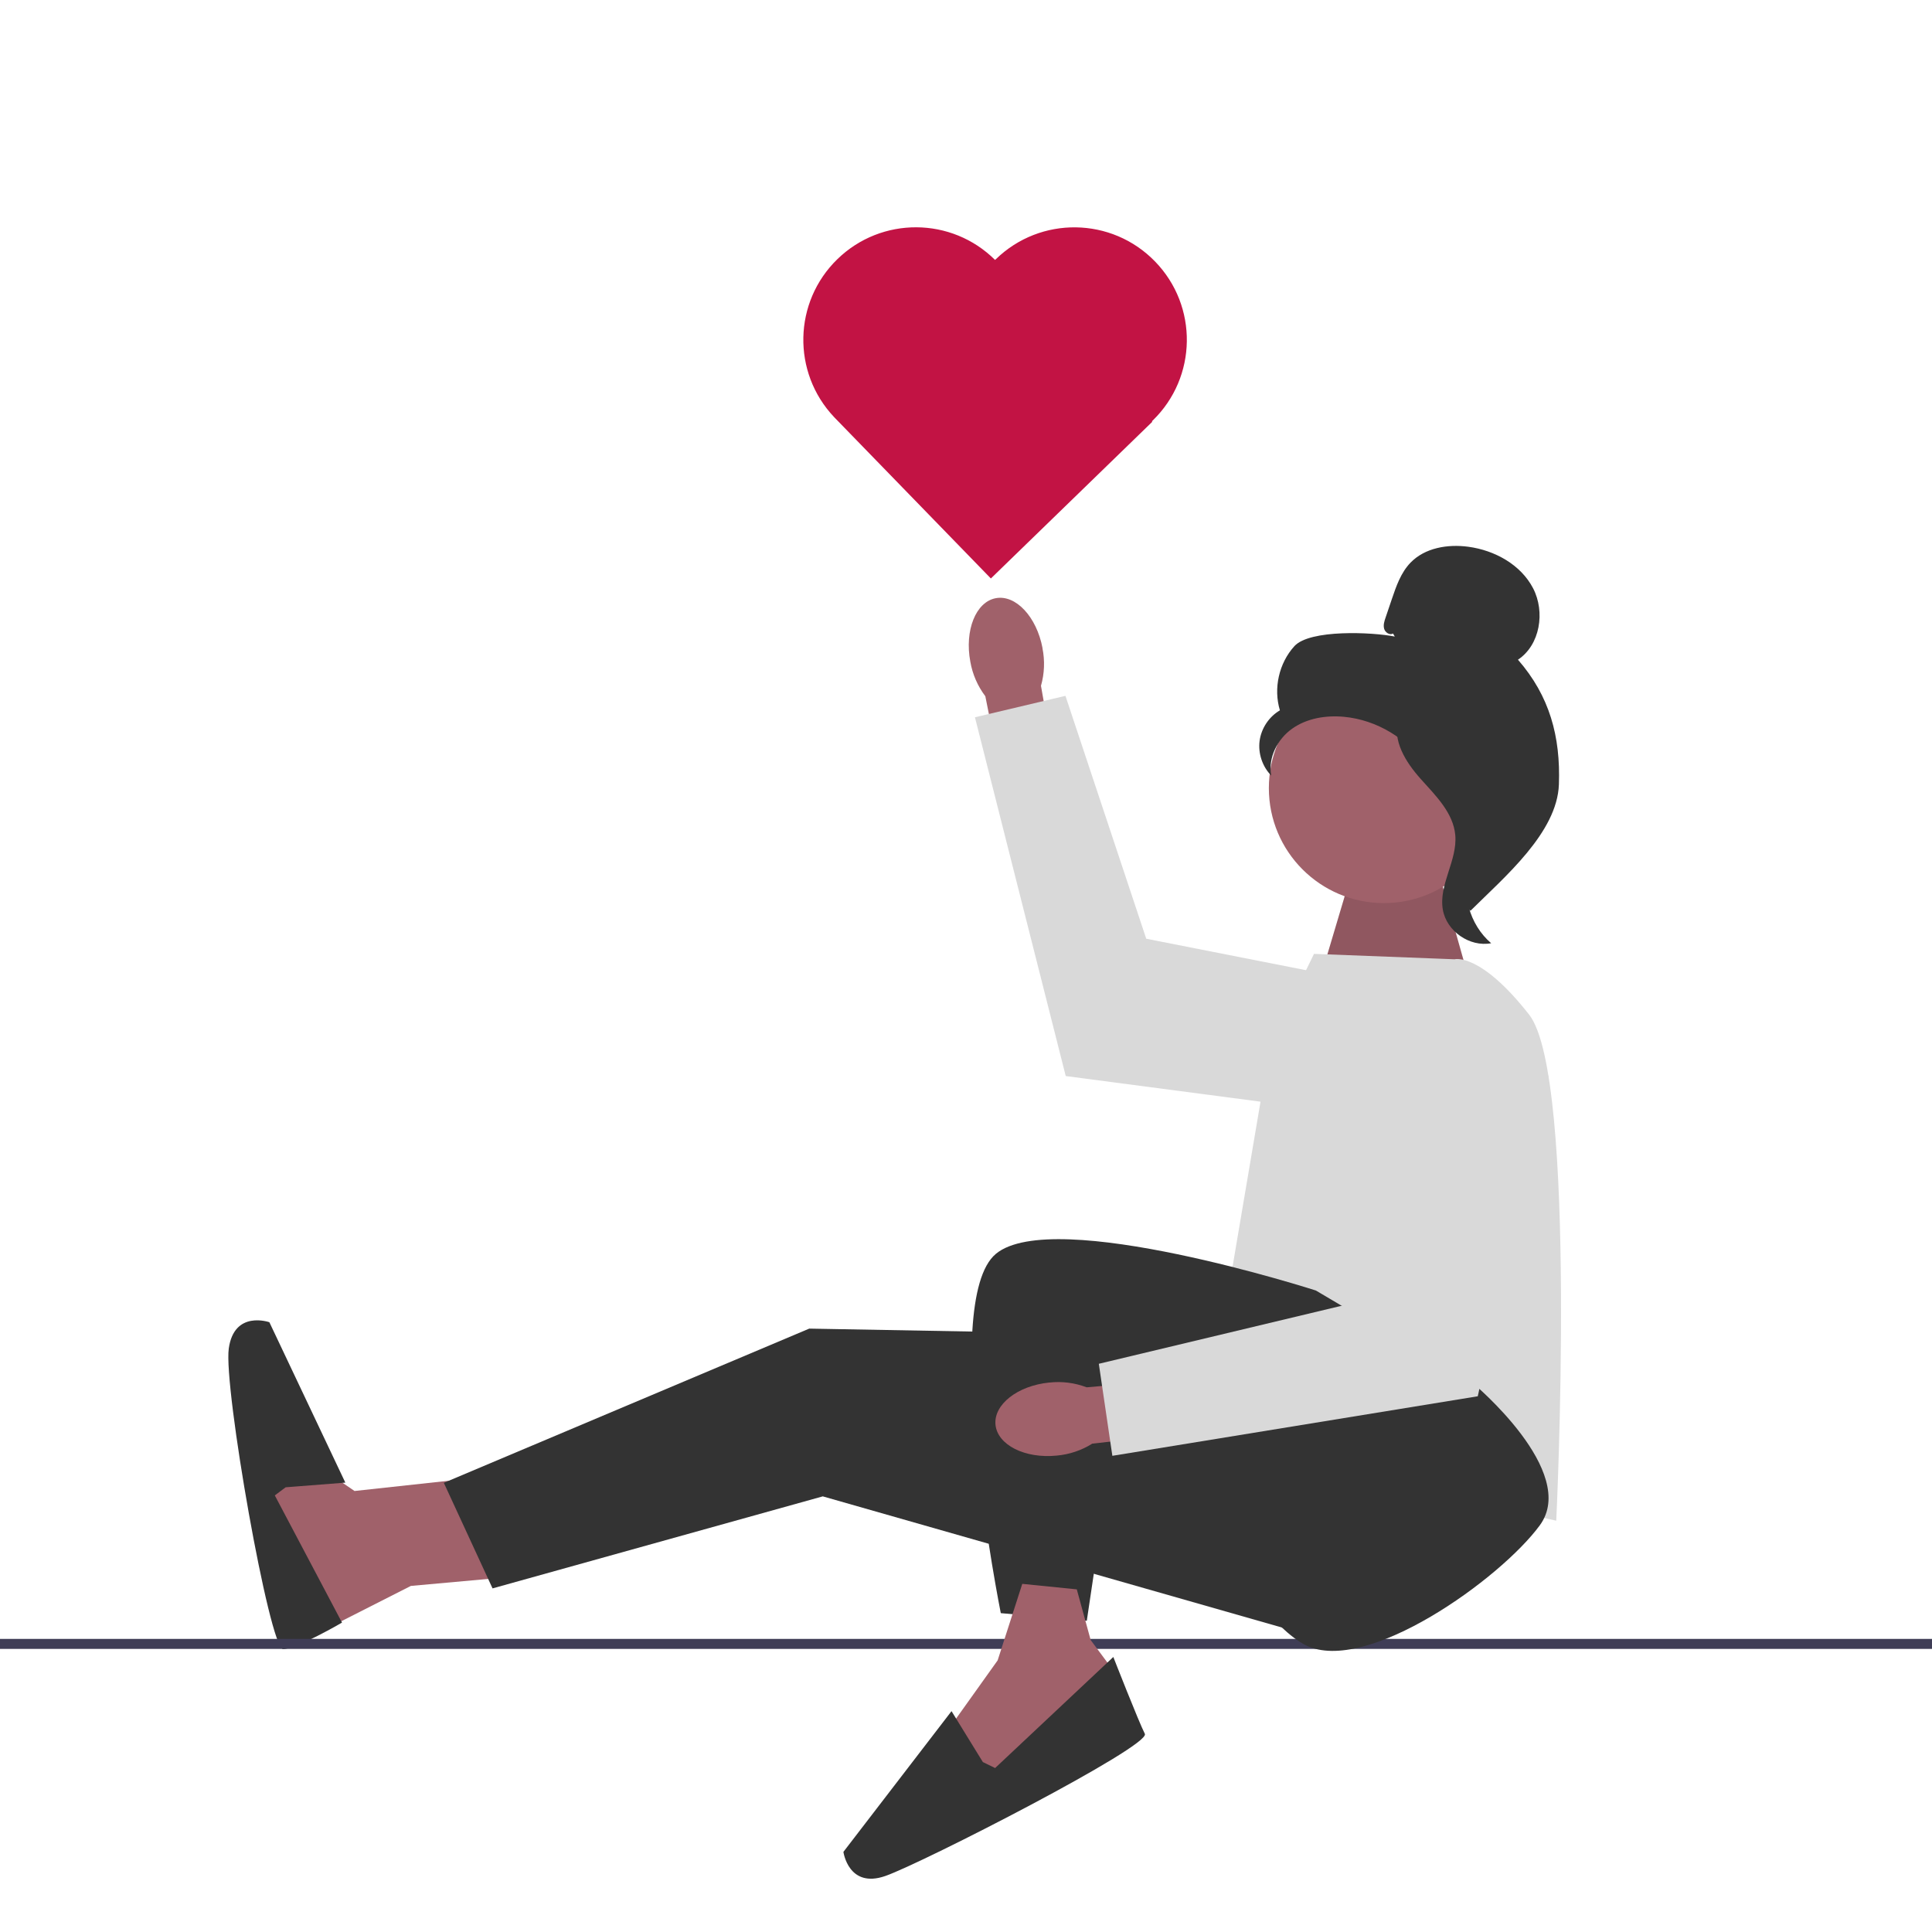
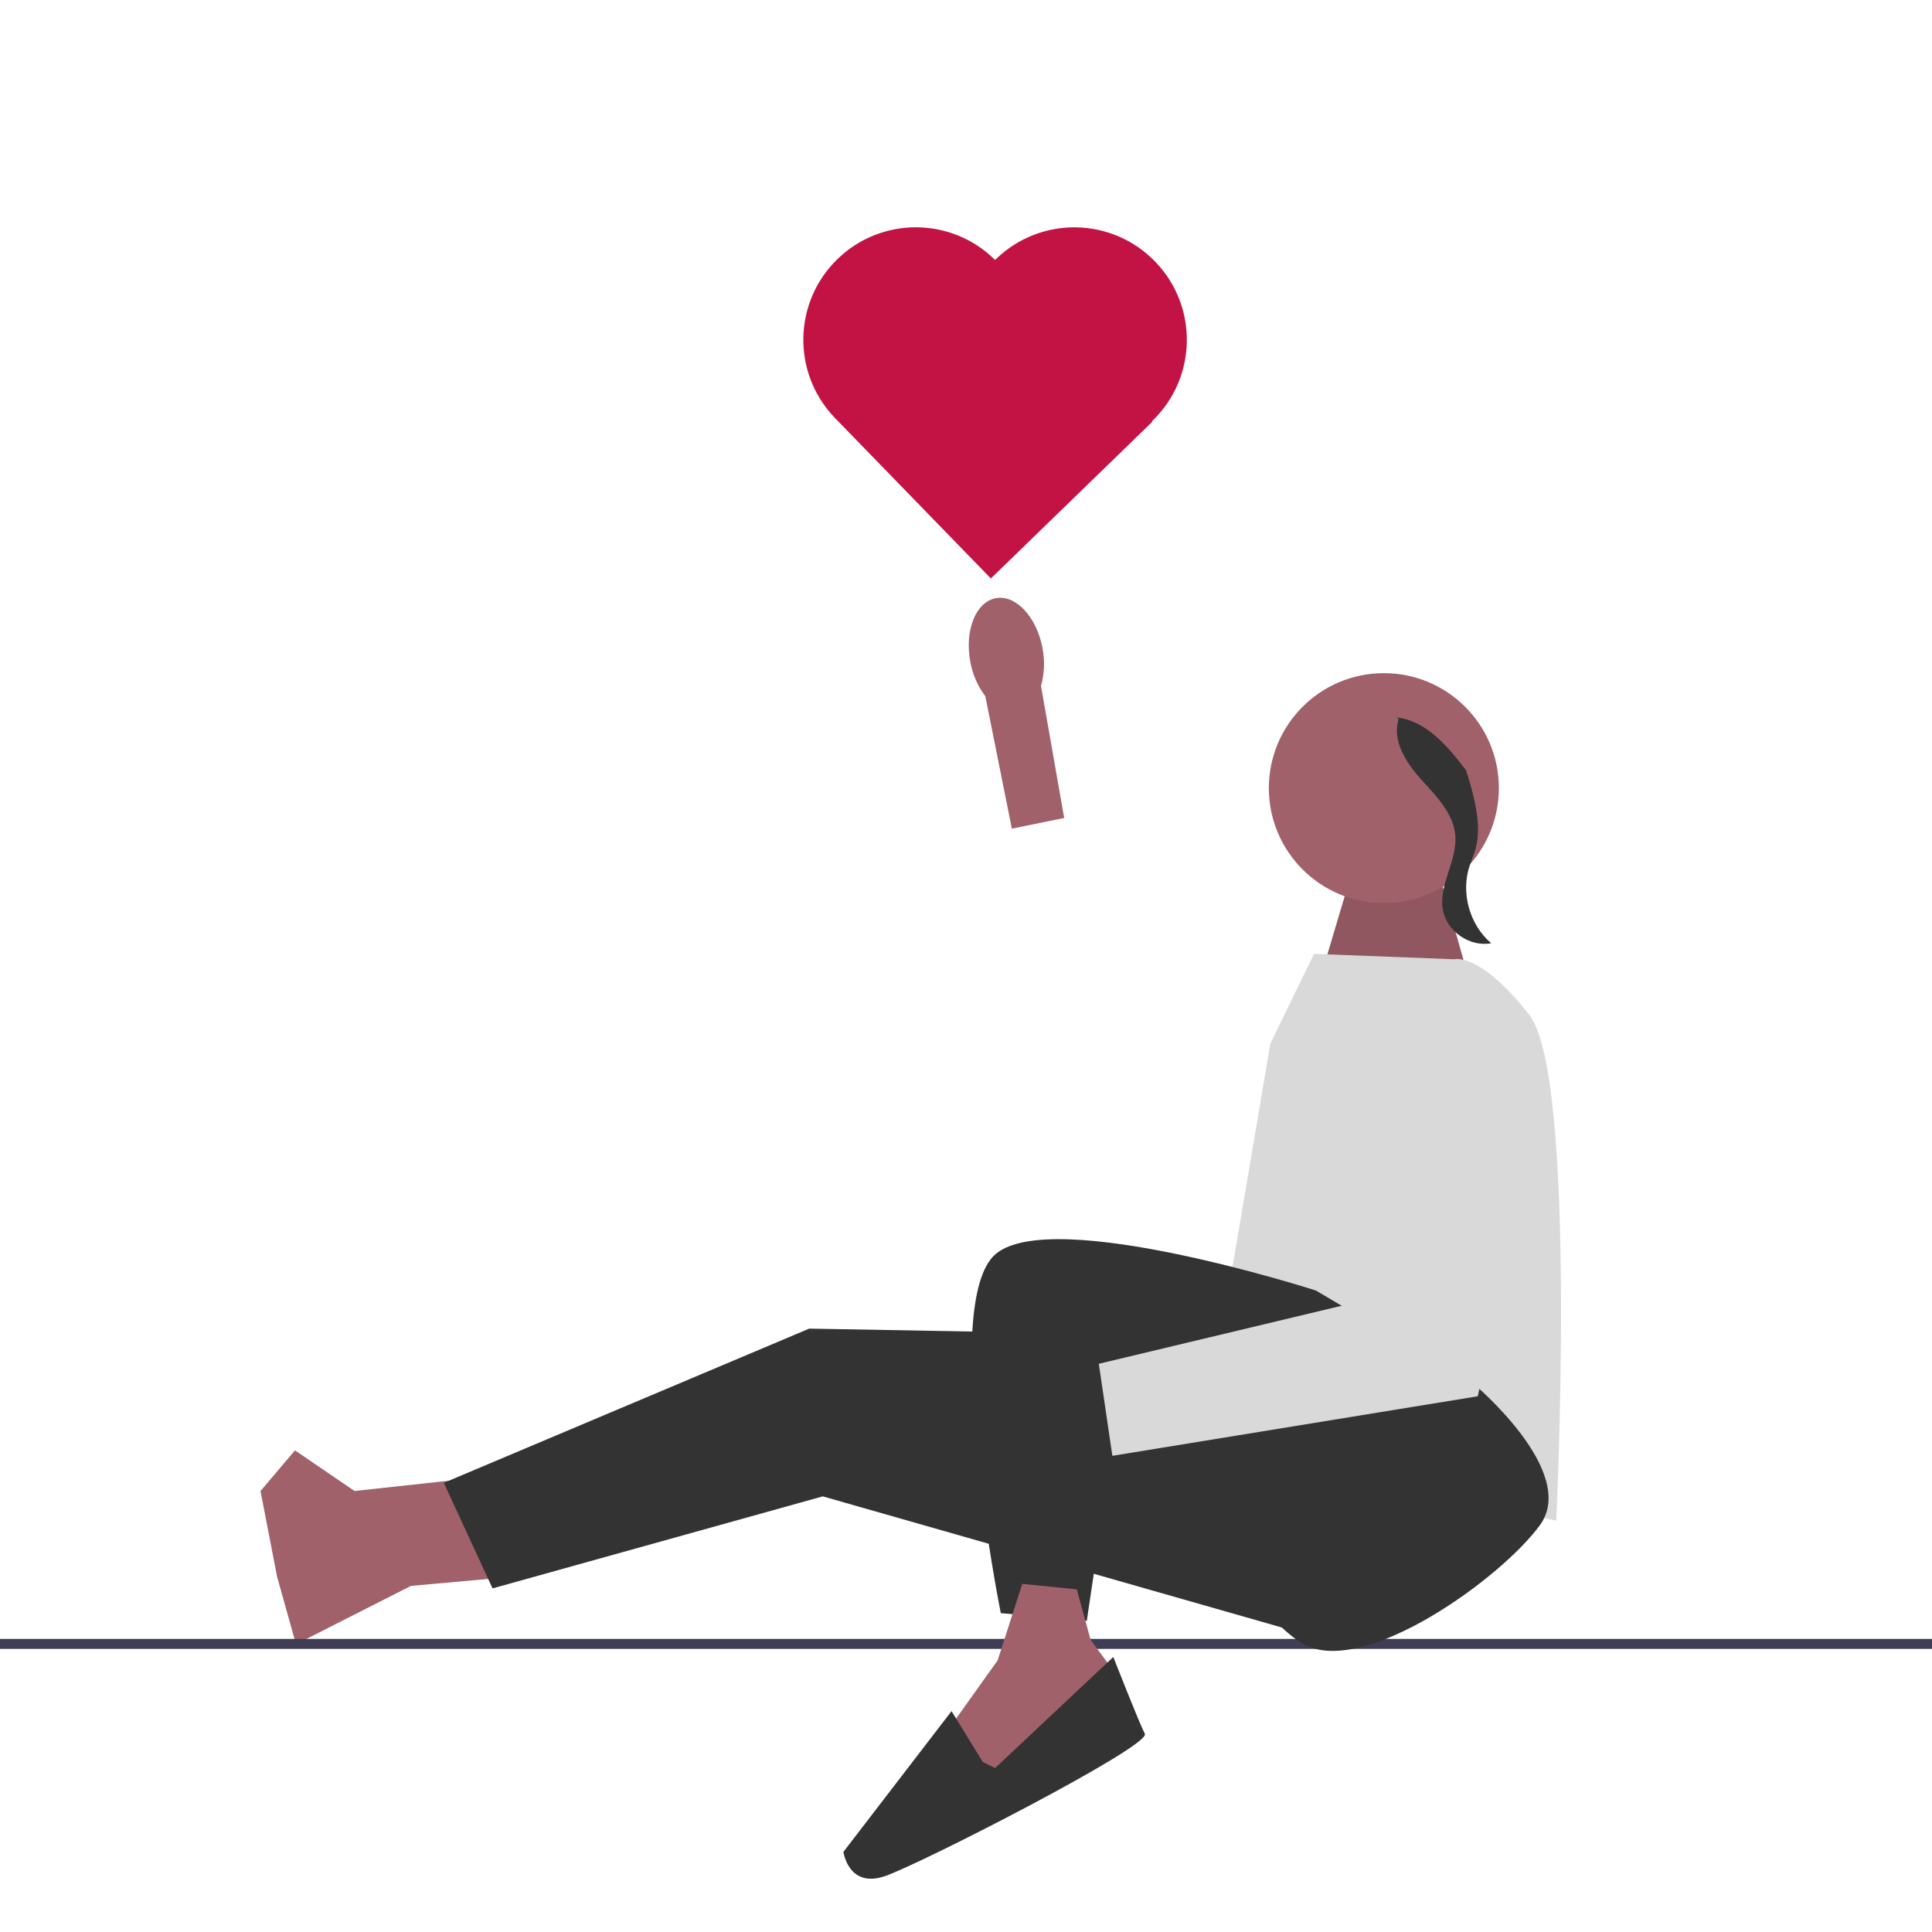
<svg xmlns="http://www.w3.org/2000/svg" width="544" height="544" viewBox="0 0 544 544" fill="none">
  <g clip-path="url(#clip0_1082_1940)">
    <g clip-path="url(#clip1_1082_1940)">
      <path d="M134.877 416.013L99.83 419.823L83.059 408.393L73.353 419.823L78.016 443.937L83.343 462.975L115.691 446.552L141.742 444.197L134.877 416.013Z" fill="#A0616A" />
      <path d="M312.452 375.629L227.861 374.102L124.97 417.527L138.688 447.25L231.672 421.337L375.704 462.478L355.891 364.968L312.452 375.629Z" fill="#333333" />
-       <path d="M80.419 418.782L97.238 417.468L75.85 372.304C75.85 372.304 65.944 368.802 64.417 379.699C62.89 390.585 75.898 464.336 79.709 464.336C83.52 464.336 96.303 456.882 96.303 456.882L77.377 421.065L80.431 418.782H80.419Z" fill="#333333" />
      <path d="M-38 462.881C-38 463.662 -37.373 464.289 -36.592 464.289H581.591C582.373 464.289 583 463.662 583 462.881C583 462.1 582.373 461.473 581.591 461.473H-36.592C-37.373 461.473 -38 462.1 -38 462.881Z" fill="#3F3D56" />
      <path d="M372.177 274.036L380.569 245.852L404.951 245.083L414.858 280.13L372.177 274.036Z" fill="#A0616A" />
      <path opacity="0.1" d="M372.177 274.036L380.569 245.852L404.951 245.083L414.858 280.13L372.177 274.036Z" fill="black" />
      <path d="M409.614 270.108L369.987 268.582L357.702 293.844L338.74 405.719L438.198 428.188C438.198 428.188 444.294 303.239 430.576 285.715C416.858 268.191 409.614 270.096 409.614 270.096V270.108Z" fill="#D9D9D9" />
      <path d="M293.55 182.501C291.893 173.686 286.011 167.379 280.389 168.432C274.767 169.485 271.559 177.484 273.216 186.311C273.832 189.849 275.276 193.174 277.442 196.037L284.91 233.321L299.646 230.327L293.112 193.103C294.095 189.648 294.237 186.015 293.527 182.501H293.55Z" fill="#A0616A" />
-       <path d="M403.684 280.26L322.75 264.322L300.001 195.931L274.518 201.965L300.084 302.99L391.695 315.035L403.684 280.26Z" fill="#D9D9D9" />
      <path d="M280.424 72.957C280.341 73.04 280.27 73.111 280.187 73.194C267.937 61.03 248.195 60.923 235.802 72.957C223.375 85.026 222.949 104.845 234.856 117.435L235.151 117.743L279.004 162.883L324.466 118.748L324.336 118.618C324.407 118.547 324.49 118.476 324.573 118.405C337.131 106.218 337.415 86.162 325.224 73.62C313.032 61.066 292.97 60.782 280.424 72.969V72.957Z" fill="#C21344" />
      <path d="M414.751 389.485C414.751 389.485 444.661 414.392 433.559 429.502C422.468 444.612 384.735 471.661 367.691 463.271C350.647 454.882 315.269 394.253 315.269 394.253L306.014 456.361L281.797 454.22C281.797 454.22 264.209 366.495 280.424 353.041C296.651 339.588 370.508 363.371 370.508 363.371L414.739 389.497L414.751 389.485Z" fill="#333333" />
      <path d="M287.845 445.972L280.91 467.519L266.458 487.764L277.536 504.341L312.748 481.162L312.63 469.235L307.103 461.792L303.197 447.522L287.845 445.972Z" fill="#A0616A" />
      <path d="M276.767 496.177L267.925 481.812L237.483 521.439C237.483 521.439 238.892 531.852 249.284 528.231C259.676 524.61 324.099 491.598 322.359 488.202C320.619 484.806 313.482 466.561 313.482 466.561L280.199 497.833L276.779 496.165L276.767 496.177Z" fill="#333333" />
-       <path d="M295.456 389.283C286.52 390.171 279.738 395.495 280.306 401.175C280.874 406.854 288.567 410.747 297.504 409.86C301.078 409.552 304.522 408.393 307.564 406.488L345.357 402.263L343.64 387.331L305.978 390.632C302.629 389.354 299.019 388.893 295.456 389.295V389.283Z" fill="#A0616A" />
      <path d="M402.383 288.022L379.515 367.251L309.399 384.006L313.21 409.919L416.1 393.153L435.997 302.954L402.383 288.022Z" fill="#D9D9D9" />
      <path d="M389.659 254.288C407.544 254.288 422.042 239.794 422.042 221.915C422.042 204.036 407.544 189.542 389.659 189.542C371.774 189.542 357.276 204.036 357.276 221.915C357.276 239.794 371.774 254.288 389.659 254.288Z" fill="#A0616A" />
-       <path d="M392.239 178.384C391.304 178.928 390.049 178.1 389.742 177.058C389.446 176.017 389.789 174.905 390.144 173.887C390.724 172.16 391.304 170.432 391.896 168.717C393.139 165.049 394.452 161.25 397.139 158.458C401.187 154.246 407.626 153.169 413.426 153.95C420.87 154.944 428.209 158.979 431.677 165.64C435.133 172.302 433.665 181.602 427.416 185.755C436.328 195.967 439.429 207.349 438.944 220.886C438.459 234.434 423.687 246.893 414.065 256.43C411.911 255.128 409.958 249.023 411.141 246.798C412.325 244.586 410.632 242.006 412.088 239.971C413.544 237.936 414.775 241.178 413.295 239.155C412.36 237.877 416.006 234.919 414.621 234.161C407.91 230.446 405.673 222.081 401.447 215.667C396.358 207.941 387.647 202.699 378.438 201.835C373.361 201.362 367.999 202.226 363.844 205.172C359.678 208.118 356.991 213.384 357.95 218.389C355.453 215.857 354.21 212.13 354.672 208.604C355.145 205.077 357.311 201.812 360.388 200.013C358.518 193.837 360.116 186.725 364.46 181.945C368.804 177.165 386.404 177.981 392.736 179.236L392.251 178.396L392.239 178.384Z" fill="#333333" />
-       <path d="M393.233 202.013C401.625 202.924 407.685 210.189 412.798 216.898C415.745 220.767 418.835 225.038 418.764 229.902C418.693 234.812 415.402 239.036 413.828 243.698C411.26 251.318 413.757 260.37 419.876 265.588C413.84 266.736 407.306 262.204 406.265 256.146C405.046 249.094 410.395 242.29 409.768 235.155C409.212 228.872 404.264 224.045 400.051 219.347C395.837 214.65 391.896 208.426 393.825 202.427L393.233 202.025V202.013Z" fill="#333333" />
+       <path d="M393.233 202.013C401.625 202.924 407.685 210.189 412.798 216.898C418.693 234.812 415.402 239.036 413.828 243.698C411.26 251.318 413.757 260.37 419.876 265.588C413.84 266.736 407.306 262.204 406.265 256.146C405.046 249.094 410.395 242.29 409.768 235.155C409.212 228.872 404.264 224.045 400.051 219.347C395.837 214.65 391.896 208.426 393.825 202.427L393.233 202.025V202.013Z" fill="#333333" />
    </g>
  </g>
  <defs>
    <clipPath id="clip0_1082_1940">
      <rect width="544" height="544" fill="white" />
    </clipPath>
    <clipPath id="clip1_1082_1940">
      <rect width="621" height="465" fill="white" transform="translate(-38 64)" />
    </clipPath>
  </defs>
</svg>